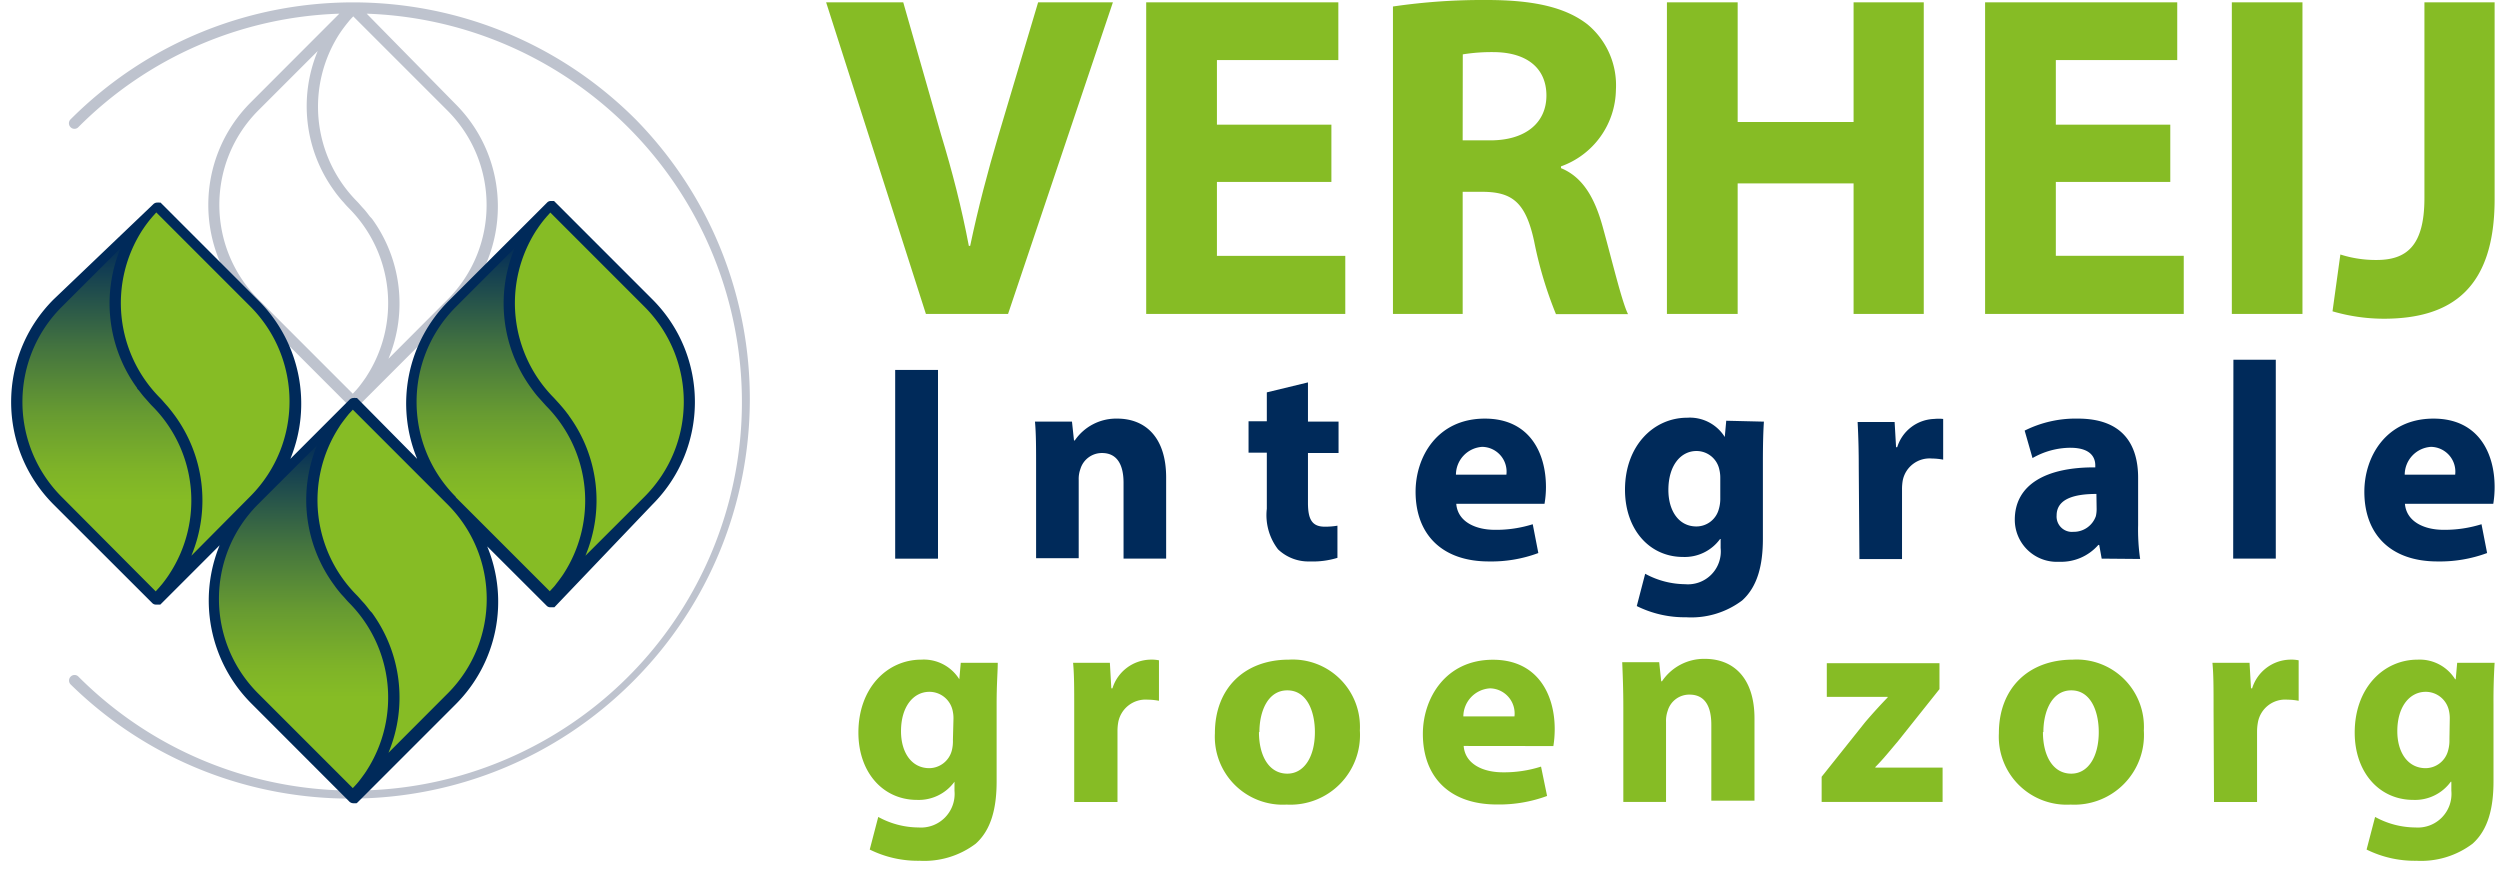
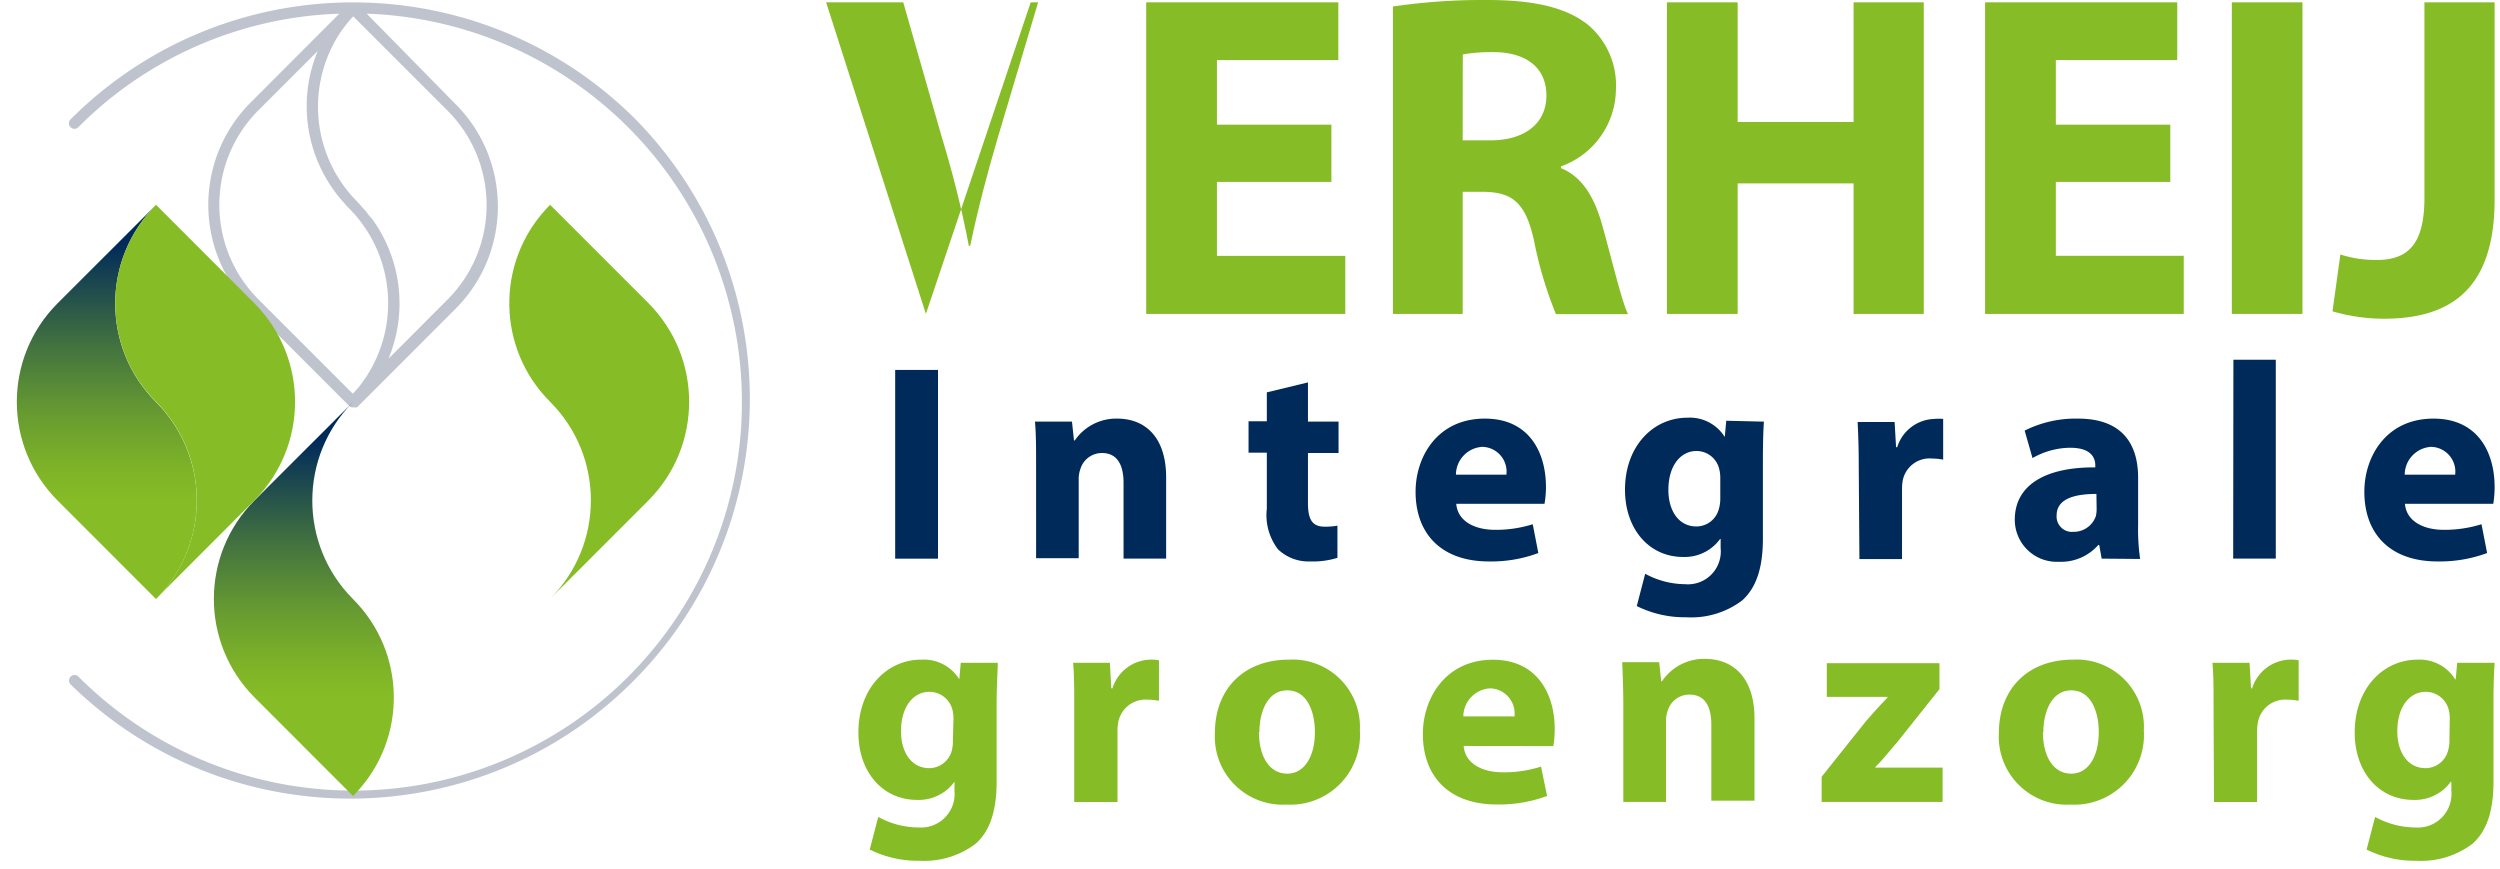
<svg xmlns="http://www.w3.org/2000/svg" width="210" height="73" viewBox="0 0 210 73" version="1.1">
  <defs>
    <linearGradient x1="50.044%" y1="-.028%" x2="50.044%" y2="100%" id="linearGradient-1">
      <stop stop-color="#002A5A" offset="10%" />
      <stop stop-color="#113C53" offset="16%" />
      <stop stop-color="#43733F" offset="36%" />
      <stop stop-color="#679B31" offset="53%" />
      <stop stop-color="#7EB328" offset="67%" />
      <stop stop-color="#86BC25" offset="75%" />
      <stop stop-color="#86BC25" offset="100%" />
    </linearGradient>
    <linearGradient x1="50.026%" y1="-.057%" x2="50.026%" y2="100%" id="linearGradient-2">
      <stop stop-color="#002A5A" offset="10%" />
      <stop stop-color="#113C53" offset="16%" />
      <stop stop-color="#43733F" offset="36%" />
      <stop stop-color="#679B31" offset="53%" />
      <stop stop-color="#7EB328" offset="67%" />
      <stop stop-color="#86BC25" offset="75%" />
      <stop stop-color="#86BC25" offset="100%" />
    </linearGradient>
    <linearGradient x1="49.995%" y1="-.057%" x2="49.995%" y2="100%" id="linearGradient-3">
      <stop stop-color="#002A5A" offset="10%" />
      <stop stop-color="#113C53" offset="16%" />
      <stop stop-color="#43733F" offset="36%" />
      <stop stop-color="#679B31" offset="53%" />
      <stop stop-color="#7EB328" offset="67%" />
      <stop stop-color="#86BC25" offset="75%" />
      <stop stop-color="#86BC25" offset="100%" />
    </linearGradient>
  </defs>
  <g id="Symbols" stroke="none" stroke-width="1" fill="none" fill-rule="evenodd">
    <g id="Organisms-/-Navbar-/-#02" transform="translate(0 -27)" fill-rule="nonzero">
      <g id="Verheij-logo-CMYK" transform="translate(0 27)">
        <path d="M53.395 10.03c-13.11-13.107-34.362-13.107-47.472 0a.461.461 0 000 .649.452.452 0 00.66 0 32.432 32.432 0 0121.922-9.53l-7.448 7.458c-4.746 4.754-4.746 12.452 0 17.205l8.268 8.278a.49.49 0 00.33.132h.329l8.277-8.278c4.746-4.753 4.746-12.452 0-17.205l-7.458-7.59c14.626.504 27.129 10.682 30.59 24.902 3.46 14.22-2.967 29.005-15.726 36.174-12.759 7.168-28.73 4.968-39.075-5.384a.452.452 0 00-.66 0 .461.461 0 000 .65c13.145 12.881 34.21 12.775 47.224-.238 13.013-13.014 13.12-34.08.239-47.224zm-31.689-.764l4.982-4.981a12.073 12.073 0 001.375 11.724l.141.198c.15.197.301.386.461.574.16.189.16.17.236.264.075.094.273.31.424.461a11.3 11.3 0 011.45 14.126.33.33 0 01-.047.075c-.18.264-.367.518-.565.772l-.189.226-.339.368-7.929-7.93c-4.375-4.388-4.375-11.488 0-15.877zm15.896 15.887l-4.972 4.982a12.091 12.091 0 00-1.384-11.762l-.17-.18c-.15-.197-.301-.395-.461-.583l-.226-.245c-.141-.16-.283-.33-.433-.48a11.3 11.3 0 01-1.432-14.06.782.782 0 00.076-.113c.17-.245.357-.499.546-.734l.207-.255c.104-.122.217-.235.32-.348l7.93 7.929c4.36 4.383 4.36 11.466 0 15.849z" id="Shape" fill="#BEC3CE" />
-         <path d="M77.775 26.368L69.395.198h6.478L79.047 11.3c.941 3.099 1.714 6.084 2.335 9.352h.113c.66-3.146 1.479-6.253 2.364-9.239L87.202.198h6.281l-8.805 26.17h-6.903zm34.062-11.084h-9.615v6.206h10.782v4.878H96.28V.198h16.14v4.85h-10.198v5.424h9.615z" id="Path" fill="#86BC25" />
+         <path d="M77.775 26.368L69.395.198h6.478L79.047 11.3c.941 3.099 1.714 6.084 2.335 9.352h.113c.66-3.146 1.479-6.253 2.364-9.239L87.202.198h6.281h-6.903zm34.062-11.084h-9.615v6.206h10.782v4.878H96.28V.198h16.14v4.85h-10.198v5.424h9.615z" id="Path" fill="#86BC25" />
        <path d="M117.007.546A51.794 51.794 0 01124.879 0c3.88 0 6.592.584 8.476 2.053a6.639 6.639 0 012.382 5.48 6.94 6.94 0 01-4.614 6.442v.15c1.827.745 2.825 2.487 3.494 4.888.819 2.957 1.629 6.366 2.137 7.374H130.7a33.29 33.29 0 01-1.827-6.093c-.697-3.259-1.817-4.144-4.228-4.181h-1.78v10.255h-5.857V.546zm5.857 11.244h2.326c2.948 0 4.709-1.469 4.709-3.767 0-2.297-1.639-3.606-4.351-3.644a15.17 15.17 0 00-2.674.188l-.01 7.223z" id="Shape" fill="#86BC25" />
        <path id="Path" fill="#86BC25" d="M145.964.198v10.048h9.737V.198h5.895v26.17h-5.895V15.406h-9.737v10.962h-5.942V.198zm36.34 15.086h-9.614v6.206h10.745v4.878h-16.687V.198h16.14v4.85H172.69v5.424h9.614zM193.407.198v26.17h-5.933V.198zm10.246 0h5.895v16.527c0 7.449-3.57 10.048-9.313 10.048a15.472 15.472 0 01-4.304-.622l.66-4.774c.98.313 2.003.468 3.031.461 2.477 0 4.03-1.12 4.03-5.198V.198z" />
        <path id="Path" fill="#002A5A" d="M78.792 31.076v15.85h-3.597v-15.85zm8.24 8.014c0-1.431 0-2.655-.094-3.673h3.108l.17 1.583h.065a4.21 4.21 0 013.56-1.837c2.354 0 4.115 1.554 4.115 4.944v6.818h-3.578V40.55c0-1.479-.518-2.496-1.808-2.496a1.883 1.883 0 00-1.818 1.347c-.103.287-.15.59-.141.895v6.591h-3.579V39.09zm22.837-6.968v3.295h2.57v2.637h-2.57v4.172c0 1.384.33 2.015 1.412 2.015.357.003.713-.025 1.064-.084v2.702a7.043 7.043 0 01-2.326.302 3.691 3.691 0 01-2.665-1.018 4.709 4.709 0 01-.941-3.408v-4.709h-1.535v-2.637h1.535v-2.43l3.456-.837z" />
        <path d="M122.327 42.32c.113 1.479 1.573 2.185 3.25 2.185a10.227 10.227 0 003.173-.47l.47 2.42a11.3 11.3 0 01-4.162.706c-3.908 0-6.149-2.251-6.149-5.858 0-2.92 1.817-6.14 5.82-6.14 3.767 0 5.132 2.891 5.132 5.745a8.475 8.475 0 01-.122 1.412h-7.412zm4.21-2.448a2.081 2.081 0 00-2.025-2.336 2.354 2.354 0 00-2.213 2.336h4.238zm21.631-4.455c-.047.735-.085 1.696-.085 3.419v6.422c0 2.213-.452 4.021-1.742 5.18a7.11 7.11 0 01-4.709 1.412 9.03 9.03 0 01-4.143-.941l.706-2.713a7.11 7.11 0 003.343.876 2.76 2.76 0 002.995-3.042v-.753h-.047a3.673 3.673 0 01-3.108 1.507c-2.825 0-4.878-2.307-4.878-5.65 0-3.692 2.401-6.046 5.226-6.046a3.456 3.456 0 013.155 1.62l.123-1.366 3.164.075zm-3.664 4.709a2.826 2.826 0 00-.075-.66 1.959 1.959 0 00-1.93-1.581c-1.29 0-2.355 1.177-2.355 3.277 0 1.714.848 3.06 2.355 3.06a1.95 1.95 0 001.883-1.46c.09-.305.13-.623.122-.94v-1.696z" id="Shape" fill="#002A5A" />
        <path d="M156.135 39.213a70.22 70.22 0 00-.095-3.767h3.108l.122 2.119h.095a3.371 3.371 0 013.107-2.374 3.71 3.71 0 01.754 0v3.419a5.189 5.189 0 00-.942-.094 2.298 2.298 0 00-2.449 1.817 4.207 4.207 0 00-.065.8v5.83h-3.579l-.056-7.75z" id="Path" fill="#002A5A" />
        <path d="M176.541 46.925l-.207-1.149h-.075a4.162 4.162 0 01-3.296 1.413 3.531 3.531 0 01-3.72-3.532c0-2.985 2.684-4.426 6.761-4.397v-.17c0-.612-.33-1.478-2.1-1.478a6.45 6.45 0 00-3.173.866l-.66-2.307a9.558 9.558 0 014.474-1.008c3.833 0 5.057 2.26 5.057 4.963v4.002a17 17 0 00.17 2.825l-3.23-.028zm-.442-5.434c-1.884 0-3.343.424-3.343 1.809a1.29 1.29 0 001.412 1.374 1.968 1.968 0 001.884-1.318 2.6 2.6 0 00.065-.612l-.018-1.253z" id="Shape" fill="#002A5A" />
        <path id="Path" fill="#002A5A" d="M187.606 30.22h3.56v16.705h-3.579z" />
        <path d="M202.014 42.32c.123 1.479 1.582 2.185 3.25 2.185 1.078.01 2.152-.15 3.182-.47l.471 2.42c-1.334.493-2.75.733-4.172.706-3.908 0-6.14-2.251-6.14-5.858 0-2.92 1.808-6.14 5.81-6.14 3.768 0 5.133 2.891 5.133 5.745 0 .473-.037.945-.113 1.412h-7.42zm4.22-2.448a2.081 2.081 0 00-2.025-2.336 2.354 2.354 0 00-2.213 2.336h4.237z" id="Shape" fill="#002A5A" />
        <path d="M83.812 55.674c0 .743-.095 1.713-.095 3.456v6.507c0 2.241-.452 4.068-1.76 5.236a7.176 7.176 0 01-4.709 1.431 9.087 9.087 0 01-4.19-.942l.715-2.74a7.091 7.091 0 003.38.885 2.825 2.825 0 003.024-3.08v-.762a3.71 3.71 0 01-3.146 1.526c-2.881 0-4.925-2.336-4.925-5.65 0-3.767 2.43-6.131 5.283-6.131a3.513 3.513 0 013.193 1.648l.122-1.384h3.108zm-3.72 4.708a2.825 2.825 0 00-.066-.669 1.996 1.996 0 00-1.959-1.6c-1.309 0-2.382 1.196-2.382 3.314 0 1.743.857 3.099 2.382 3.099a1.978 1.978 0 001.884-1.479c.074-.292.106-.593.094-.895l.047-1.77z" id="Shape" fill="#86BC25" />
        <path d="M90.234 59.516c0-1.724 0-2.825-.094-3.842h3.089l.122 2.147h.094a3.418 3.418 0 013.146-2.411c.255-.012.511.007.762.056v3.4a5.212 5.212 0 00-.941-.094 2.335 2.335 0 00-2.477 1.883c-.047.267-.07.539-.066.81v5.905h-3.635v-7.854z" id="Path" fill="#86BC25" />
        <path d="M114.229 61.37a5.848 5.848 0 01-6.15 6.216 5.707 5.707 0 01-6.027-5.999c0-3.766 2.477-6.177 6.216-6.177a5.65 5.65 0 015.96 5.96zm-8.476.123c0 1.997.838 3.494 2.383 3.494 1.403 0 2.316-1.403 2.316-3.494 0-1.742-.668-3.503-2.316-3.503-1.648 0-2.345 1.78-2.345 3.503h-.038zm17.196 1.168c.113 1.497 1.591 2.213 3.286 2.213a10.17 10.17 0 003.212-.48l.508 2.467c-1.35.498-2.78.74-4.219.716-3.955 0-6.215-2.289-6.215-5.933 0-2.957 1.883-6.225 5.886-6.225 3.767 0 5.189 2.938 5.189 5.82 0 .48-.037.958-.113 1.431l-7.534-.009zm4.266-2.486a2.11 2.11 0 00-2.053-2.354 2.383 2.383 0 00-2.241 2.354h4.294z" id="Shape" fill="#86BC25" />
        <path d="M136.359 59.393c0-1.45-.047-2.693-.094-3.767h3.107l.17 1.601h.066a4.257 4.257 0 013.597-1.883c2.382 0 4.172 1.573 4.172 5.01v6.903h-3.626v-6.385c0-1.507-.518-2.524-1.827-2.524a1.883 1.883 0 00-1.836 1.356 2.533 2.533 0 00-.141.942v6.714h-3.588v-7.967zm16.658 5.857l3.664-4.595a44.846 44.846 0 011.883-2.072v-.047h-5.113v-2.825h9.464v2.176l-3.503 4.397c-.65.763-1.243 1.507-1.884 2.147v.047h5.65v2.882h-10.16v-2.11z" id="Path" fill="#86BC25" />
        <path d="M180.082 61.37a5.848 5.848 0 01-6.15 6.216 5.707 5.707 0 01-6.026-5.999c0-3.766 2.477-6.177 6.215-6.177a5.65 5.65 0 015.961 5.96zm-8.475.123c0 1.997.838 3.494 2.382 3.494 1.403 0 2.307-1.403 2.307-3.494 0-1.742-.668-3.503-2.307-3.503-1.638 0-2.345 1.78-2.345 3.503h-.037z" id="Shape" fill="#86BC25" />
        <path d="M185.94 59.516c0-1.724 0-2.825-.095-3.842h3.117l.123 2.147h.094a3.418 3.418 0 013.145-2.411 3.2 3.2 0 01.763.056v3.4a5.223 5.223 0 00-.942-.094 2.326 2.326 0 00-2.476 1.883 4.315 4.315 0 00-.076.81v5.905h-3.616l-.038-7.854z" id="Path" fill="#86BC25" />
        <path d="M209.548 55.674a51.165 51.165 0 00-.094 3.456v6.507c0 2.241-.452 4.068-1.761 5.236a7.176 7.176 0 01-4.709 1.431 9.087 9.087 0 01-4.19-.942l.715-2.74a7.091 7.091 0 003.381.885 2.825 2.825 0 003.023-3.08v-.762h-.047a3.71 3.71 0 01-3.145 1.526c-2.882 0-4.925-2.336-4.925-5.65 0-3.767 2.43-6.131 5.282-6.131a3.513 3.513 0 013.155 1.648h.047l.123-1.384h3.145zm-3.767 4.708a2.825 2.825 0 00-.066-.669 1.996 1.996 0 00-1.958-1.6c-1.31 0-2.383 1.196-2.383 3.314 0 1.743.857 3.099 2.383 3.099a1.968 1.968 0 001.883-1.479c.086-.306.124-.624.113-.942l.028-1.723z" id="Shape" fill="#86BC25" />
        <path d="M21.377 58.583l8.277 8.278.113-.113.17-.179c4.3-4.605 4.175-11.791-.283-16.244-4.561-4.576-4.561-11.98 0-16.555l-8.277 8.268c-4.55 4.576-4.55 11.969 0 16.545z" id="Path" fill="url(#linearGradient-1)" />
-         <path d="M37.932 42.038l-8.278-8.278-.122.113-.16.179c-4.302 4.609-4.177 11.797.282 16.254 4.566 4.57 4.566 11.975 0 16.546l8.278-8.278c4.549-4.573 4.549-11.963 0-16.536z" id="Path" fill="#86BC25" />
        <path d="M4.83 42.038l8.27 8.277.122-.122.16-.17c4.301-4.608 4.176-11.797-.283-16.253-4.566-4.57-4.566-11.976 0-16.546l-8.268 8.259C.274 30.06.274 37.46 4.83 42.038z" id="Path" fill="url(#linearGradient-2)" />
        <path d="M21.377 25.483l-8.268-8.278-.123.122-.16.17c-4.302 4.608-4.177 11.797.283 16.254 4.565 4.57 4.565 11.975 0 16.545l8.268-8.277c4.544-4.576 4.544-11.96 0-16.536z" id="Path" fill="#86BC25" />
-         <path d="M37.932 42.038l8.268 8.277.122-.122.16-.17c4.302-4.608 4.177-11.797-.282-16.253-4.566-4.57-4.566-11.976 0-16.546L37.932 25.5c-4.544 4.576-4.544 11.961 0 16.537z" id="Path" fill="url(#linearGradient-3)" />
        <path d="M54.487 25.483l-8.278-8.278-.122.122-.16.17c-4.302 4.608-4.177 11.797.282 16.254 4.566 4.57 4.566 11.975 0 16.545l8.278-8.277c4.534-4.58 4.534-11.957 0-16.536z" id="Path" fill="#86BC25" />
-         <path d="M54.807 25.153l-8.268-8.269h-.264a.416.416 0 00-.32.133l-8.277 8.268a12.186 12.186 0 00-2.637 13.259l-5.057-5.114h-.123a.48.48 0 00-.16 0 .49.49 0 00-.33.132l-4.98 4.982a12.242 12.242 0 00-2.638-13.26l-8.268-8.267h-.122a.424.424 0 00-.15 0 .461.461 0 00-.33.131L4.5 25.153c-4.752 4.758-4.752 12.466 0 17.224l8.278 8.268a.424.424 0 00.32.141h.368l4.982-4.982a12.242 12.242 0 002.637 13.26l8.268 8.277a.49.49 0 00.33.132h.263l.066-.047 8.278-8.278a12.176 12.176 0 002.636-13.25l4.982 4.973a.424.424 0 00.32.141h.339l8.24-8.635c4.753-4.758 4.753-12.466 0-17.224zm-49.656.66l4.982-4.973a12.082 12.082 0 001.375 11.743c0 .066.094.141.15.207.057.066.292.386.452.565l.236.264c.075.085.273.32.424.47a11.244 11.244 0 011.46 14.126l-.067.104c-.17.254-.358.508-.546.744l-.217.254-.32.358-7.929-7.967c-4.356-4.403-4.356-11.493 0-15.896zM16.075 46.68A12.1 12.1 0 0014.7 34.928l-.141-.189a13.74 13.74 0 00-.462-.583l-.226-.255c-.141-.16-.282-.33-.433-.48a11.3 11.3 0 01-1.46-14.125l.066-.095c.17-.254.358-.508.556-.753l.198-.235.33-.368 7.929 7.93c4.35 4.401 4.35 11.484 0 15.886l-4.982 5.02zm5.584-4.303l4.972-4.973a12.073 12.073 0 001.432 11.734l.141.198c.15.198.301.386.461.574l.236.255c.141.16.273.32.424.47a11.3 11.3 0 011.45 14.126.33.33 0 01-.047.075c-.18.264-.367.518-.565.773l-.189.226c-.113.131-.226.244-.339.367l-7.929-7.93c-4.4-4.377-4.421-11.492-.047-15.895zm15.943 15.877l-4.972 4.981a12.091 12.091 0 00-1.384-11.761l-.17-.18c-.15-.197-.301-.395-.461-.583l-.226-.245c-.141-.16-.283-.33-.433-.48a11.3 11.3 0 01-1.46-14.126l.056-.094c.18-.264.368-.509.565-.763l.189-.235c.113-.123.226-.236.33-.358l7.872 7.873.057.056.056.057c4.357 4.39 4.349 11.477-.019 15.858zm.66-16.546l-.057-.056c-4.304-4.412-4.279-11.459.056-15.84l4.973-4.972a12.082 12.082 0 001.375 11.743l.15.207c.141.188.292.386.452.565l.254.283.405.452a11.3 11.3 0 011.46 14.125l-.056.085c-.183.264-.37.518-.565.763-.058.082-.12.161-.189.235l-.339.367-7.872-7.872-.048-.085zm15.895 0l-4.981 4.972A12.054 12.054 0 0047.8 34.937a1.667 1.667 0 00-.15-.207 8.48 8.48 0 00-.453-.565l-.245-.282-.414-.453a11.3 11.3 0 01-1.46-14.125.81.81 0 00.066-.094c.17-.254.358-.509.556-.754l.198-.235.33-.367 7.928 7.929c4.376 4.406 4.376 11.518 0 15.924z" id="Shape" fill="#002A5A" />
      </g>
    </g>
  </g>
</svg>